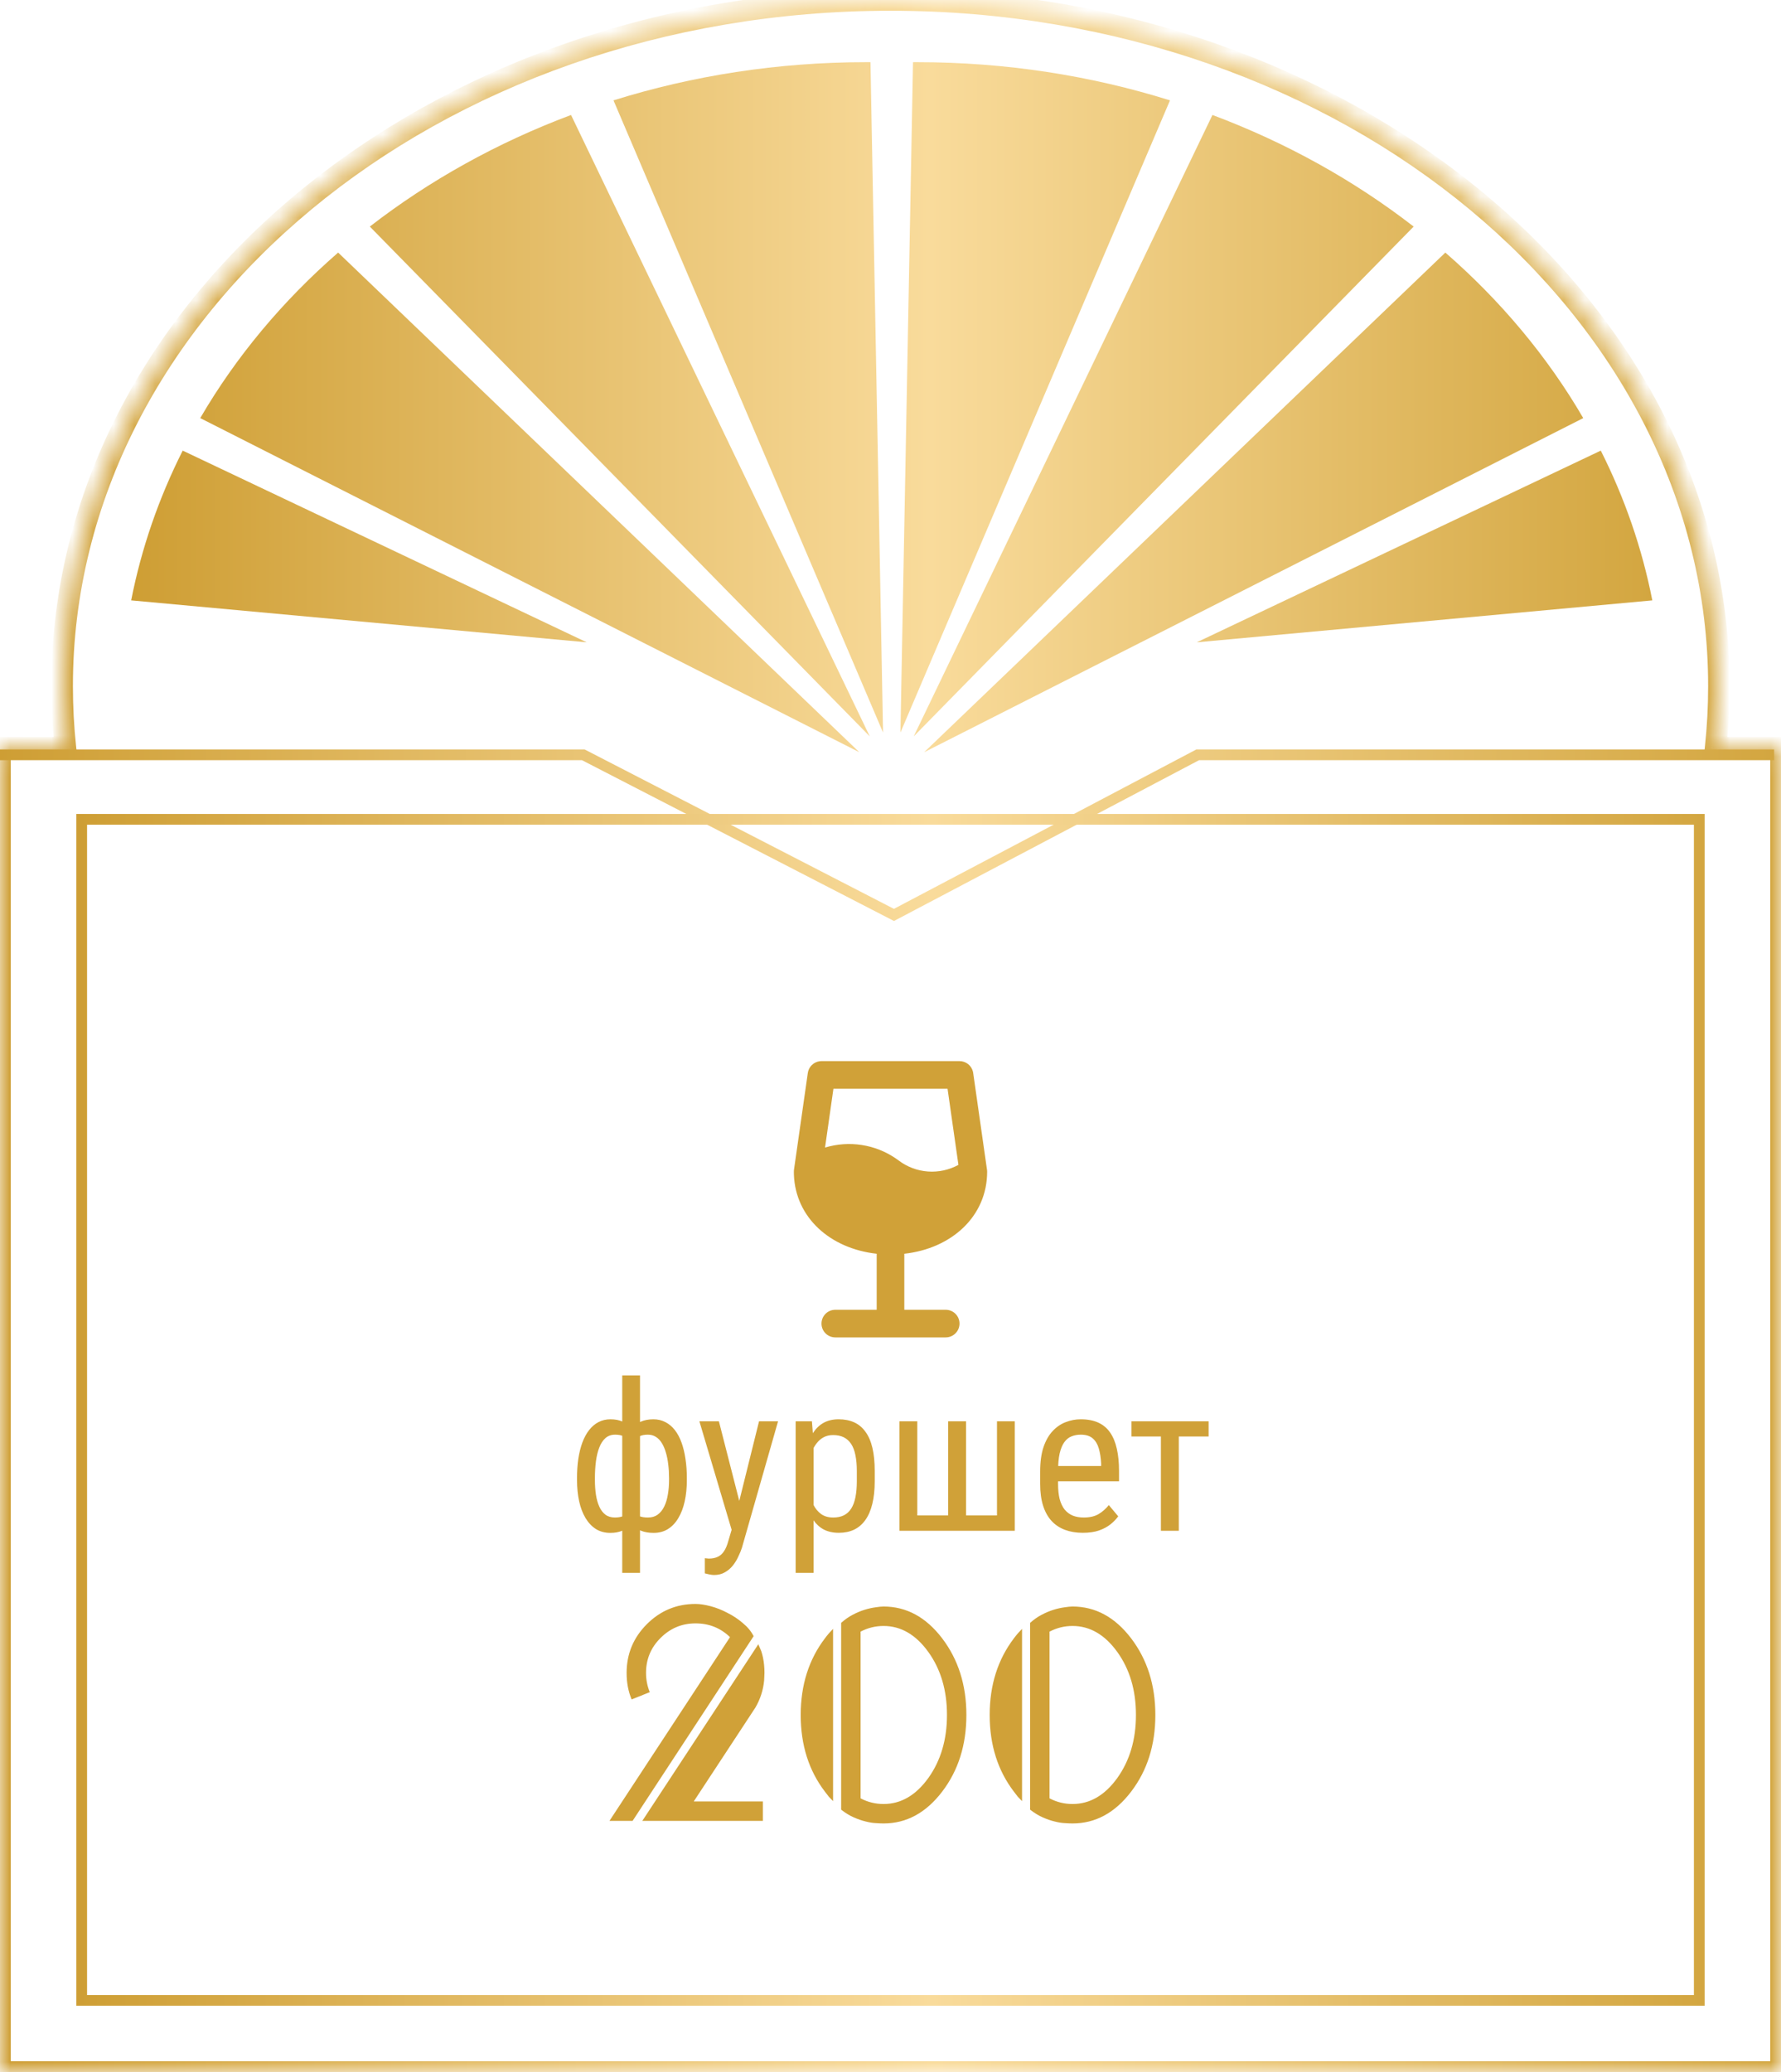
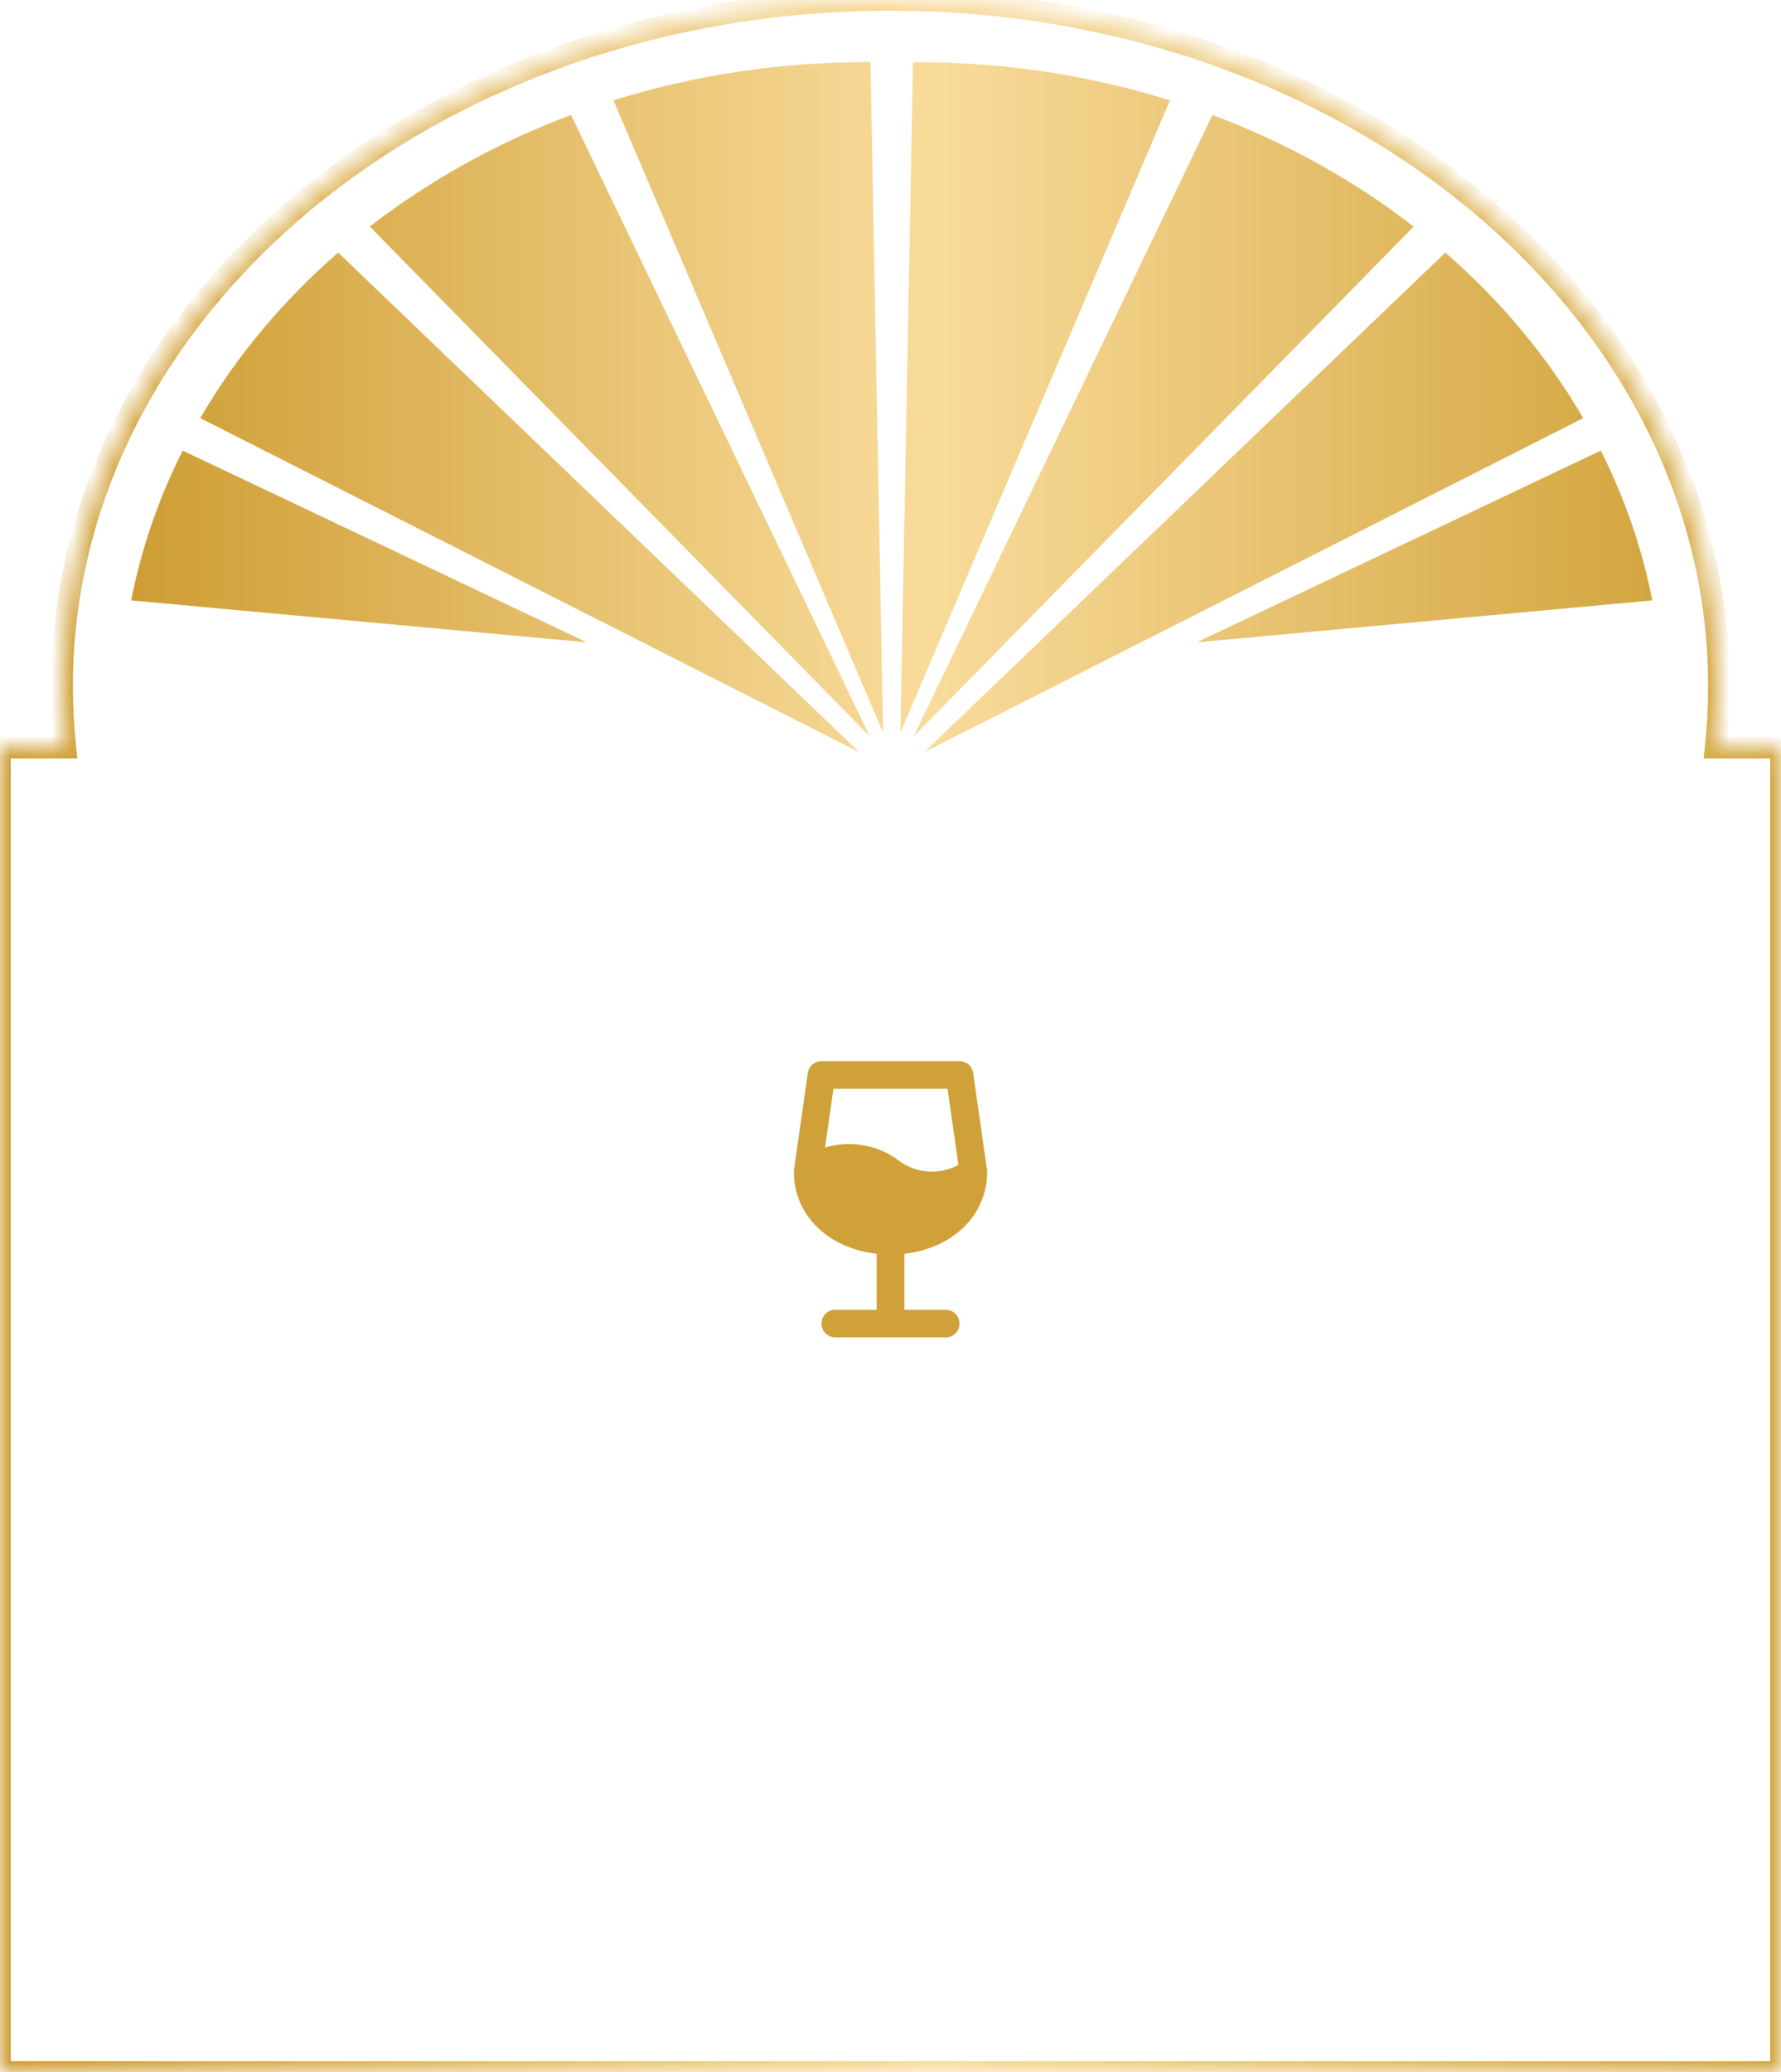
<svg xmlns="http://www.w3.org/2000/svg" width="86" height="100" viewBox="0 0 86 100" fill="none">
  <path fill-rule="evenodd" clip-rule="evenodd" d="M43.48 35.354L44.087 3.001L44.287 3C48.573 3 52.684 3.652 56.496 4.844L43.48 35.354ZM44.121 35.54L58.546 5.549C62.122 6.888 65.397 8.716 68.262 10.935L44.121 35.54ZM44.626 36.304L69.792 12.19C72.468 14.52 74.724 17.213 76.451 20.179L44.626 36.304ZM57.789 31L77.298 21.748C78.447 24.028 79.29 26.45 79.786 28.976L57.789 31ZM42.64 35.354L42.033 3.001L41.833 3C37.547 3 33.436 3.652 29.624 4.844L42.64 35.354ZM41.999 35.54L27.574 5.549C23.998 6.888 20.723 8.716 17.858 10.935L41.999 35.54ZM41.494 36.304L16.328 12.19C13.652 14.52 11.396 17.213 9.669 20.179L41.494 36.304ZM28.33 31L8.822 21.748C7.673 24.028 6.83 26.45 6.334 28.976L28.33 31Z" fill="url(#paint0_linear_285_2533)" />
  <mask id="path-2-inside-1_285_2533" fill="white">
    <path fill-rule="evenodd" clip-rule="evenodd" d="M82.842 36.089C82.947 35.11 83.001 34.119 83.001 33.118C83.001 14.828 65.092 0 43.001 0C20.91 0 3.001 14.828 3.001 33.118C3.001 34.119 3.055 35.11 3.16 36.089H0V100H86V36.089H82.842Z" />
  </mask>
  <path d="M82.842 36.089L82.326 36.033L82.264 36.608H82.842V36.089ZM3.16 36.089V36.608H3.738L3.676 36.033L3.16 36.089ZM0 36.089V35.569H-0.519V36.089H0ZM0 100H-0.519V100.519H0V100ZM86 100V100.519H86.519V100H86ZM86 36.089H86.519V35.569H86V36.089ZM82.482 33.118C82.482 34.101 82.429 35.073 82.326 36.033L83.359 36.144C83.466 35.147 83.52 34.138 83.52 33.118H82.482ZM43.001 0.519C64.902 0.519 82.482 15.202 82.482 33.118H83.52C83.52 14.453 65.283 -0.519 43.001 -0.519V0.519ZM3.52 33.118C3.52 15.202 21.1 0.519 43.001 0.519V-0.519C20.719 -0.519 2.482 14.453 2.482 33.118H3.52ZM3.676 36.033C3.573 35.073 3.52 34.101 3.52 33.118H2.482C2.482 34.138 2.536 35.147 2.643 36.144L3.676 36.033ZM0 36.608H3.16V35.569H0V36.608ZM0.519 100V36.089H-0.519V100H0.519ZM86 99.481H0V100.519H86V99.481ZM85.481 36.089V100H86.519V36.089H85.481ZM82.842 36.608H86V35.569H82.842V36.608Z" fill="url(#paint1_linear_285_2533)" mask="url(#path-2-inside-1_285_2533)" />
-   <path d="M0 36.43H28.167L43.167 44.157L57.833 36.43H85.667" stroke="url(#paint2_linear_285_2533)" stroke-width="0.519" />
-   <rect x="3.945" y="39.544" width="78.109" height="57.001" stroke="url(#paint3_linear_285_2533)" stroke-width="0.519" />
-   <path d="M29.43 87.88L35.25 79.013C34.792 78.57 34.237 78.349 33.586 78.349C32.93 78.349 32.367 78.583 31.898 79.052C31.43 79.515 31.195 80.078 31.195 80.739C31.195 81.062 31.255 81.372 31.375 81.669L30.5 82.02C30.338 81.635 30.258 81.208 30.258 80.739C30.258 79.823 30.583 79.039 31.234 78.388C31.885 77.737 32.669 77.411 33.586 77.411C33.794 77.411 34.036 77.448 34.312 77.52C34.589 77.593 34.859 77.7 35.125 77.841C35.396 77.976 35.643 78.14 35.867 78.333C36.096 78.52 36.271 78.731 36.391 78.966L30.547 87.88H29.43ZM31.016 87.88L36.617 79.356C36.669 79.476 36.716 79.586 36.758 79.685C36.773 79.737 36.789 79.789 36.805 79.841C36.82 79.893 36.833 79.948 36.844 80.005C36.891 80.234 36.914 80.479 36.914 80.739C36.914 80.802 36.911 80.864 36.906 80.927C36.906 80.989 36.904 81.049 36.898 81.106C36.852 81.575 36.711 82.01 36.477 82.411L33.5 86.942H36.836V87.88H31.016ZM41.555 86.794C41.904 86.976 42.273 87.067 42.664 87.067C43.503 87.067 44.224 86.648 44.828 85.81C45.427 84.971 45.727 83.958 45.727 82.77C45.727 81.578 45.427 80.565 44.828 79.731C44.224 78.893 43.503 78.474 42.664 78.474C42.273 78.474 41.904 78.565 41.555 78.747V86.794ZM40.617 78.325C40.789 78.169 40.974 78.039 41.172 77.935C41.37 77.83 41.562 77.75 41.75 77.692C41.938 77.635 42.112 77.596 42.273 77.575C42.435 77.549 42.565 77.536 42.664 77.536C43.768 77.536 44.711 78.046 45.492 79.067C46.273 80.093 46.664 81.328 46.664 82.77C46.664 84.218 46.273 85.453 45.492 86.474C44.711 87.495 43.768 88.005 42.664 88.005C42.565 88.005 42.443 88 42.297 87.989C42.151 87.984 41.987 87.958 41.805 87.911C41.628 87.87 41.438 87.804 41.234 87.716C41.031 87.627 40.825 87.502 40.617 87.341V78.325ZM40.227 86.927C40.159 86.859 40.091 86.789 40.023 86.716C39.961 86.638 39.898 86.557 39.836 86.474C39.055 85.453 38.664 84.218 38.664 82.77C38.664 81.328 39.055 80.093 39.836 79.067C39.898 78.984 39.961 78.906 40.023 78.833C40.091 78.755 40.159 78.682 40.227 78.614V86.927ZM50.68 86.794C51.029 86.976 51.398 87.067 51.789 87.067C52.628 87.067 53.349 86.648 53.953 85.81C54.552 84.971 54.852 83.958 54.852 82.77C54.852 81.578 54.552 80.565 53.953 79.731C53.349 78.893 52.628 78.474 51.789 78.474C51.398 78.474 51.029 78.565 50.68 78.747V86.794ZM49.742 78.325C49.914 78.169 50.099 78.039 50.297 77.935C50.495 77.83 50.688 77.75 50.875 77.692C51.062 77.635 51.237 77.596 51.398 77.575C51.56 77.549 51.69 77.536 51.789 77.536C52.893 77.536 53.836 78.046 54.617 79.067C55.398 80.093 55.789 81.328 55.789 82.77C55.789 84.218 55.398 85.453 54.617 86.474C53.836 87.495 52.893 88.005 51.789 88.005C51.69 88.005 51.568 88 51.422 87.989C51.276 87.984 51.112 87.958 50.93 87.911C50.753 87.87 50.562 87.804 50.359 87.716C50.156 87.627 49.95 87.502 49.742 87.341V78.325ZM49.352 86.927C49.284 86.859 49.216 86.789 49.148 86.716C49.086 86.638 49.023 86.557 48.961 86.474C48.18 85.453 47.789 84.218 47.789 82.77C47.789 81.328 48.18 80.093 48.961 79.067C49.023 78.984 49.086 78.906 49.148 78.833C49.216 78.755 49.284 78.682 49.352 78.614V86.927Z" fill="#D0A138" />
-   <path d="M33.166 71.331V71.434C33.166 71.805 33.132 72.147 33.063 72.459C32.995 72.768 32.893 73.037 32.756 73.265C32.622 73.493 32.455 73.67 32.253 73.797C32.054 73.921 31.823 73.982 31.56 73.982C31.332 73.982 31.131 73.948 30.959 73.88C30.787 73.808 30.64 73.706 30.52 73.572C30.399 73.439 30.305 73.279 30.236 73.094C30.168 72.905 30.121 72.693 30.095 72.459V70.115C30.121 69.865 30.168 69.64 30.236 69.441C30.305 69.243 30.398 69.074 30.515 68.934C30.635 68.794 30.78 68.686 30.949 68.611C31.122 68.537 31.322 68.499 31.55 68.499C31.765 68.499 31.958 68.545 32.131 68.636C32.303 68.724 32.455 68.851 32.585 69.017C32.715 69.183 32.823 69.383 32.907 69.617C32.992 69.848 33.055 70.109 33.098 70.398C33.143 70.688 33.166 70.999 33.166 71.331ZM32.307 71.434V71.331C32.307 71.103 32.294 70.887 32.268 70.682C32.245 70.473 32.207 70.283 32.155 70.11C32.106 69.935 32.041 69.782 31.96 69.651C31.882 69.521 31.786 69.42 31.672 69.349C31.561 69.277 31.431 69.241 31.281 69.241C31.128 69.241 30.998 69.266 30.891 69.314C30.787 69.363 30.703 69.428 30.642 69.51C30.58 69.588 30.534 69.671 30.505 69.759V72.82C30.541 72.892 30.59 72.96 30.651 73.025C30.713 73.087 30.795 73.139 30.895 73.182C31 73.221 31.131 73.24 31.291 73.24C31.473 73.24 31.628 73.195 31.755 73.103C31.885 73.009 31.991 72.879 32.072 72.713C32.154 72.547 32.212 72.355 32.248 72.137C32.287 71.919 32.307 71.684 32.307 71.434ZM27.863 71.434V71.331C27.863 70.999 27.884 70.688 27.927 70.398C27.972 70.109 28.037 69.848 28.122 69.617C28.21 69.383 28.319 69.183 28.449 69.017C28.579 68.851 28.729 68.724 28.898 68.636C29.071 68.545 29.265 68.499 29.48 68.499C29.701 68.499 29.895 68.537 30.061 68.611C30.227 68.686 30.366 68.794 30.48 68.934C30.598 69.074 30.69 69.243 30.759 69.441C30.827 69.64 30.873 69.865 30.895 70.115V72.366C30.869 72.614 30.822 72.837 30.754 73.035C30.689 73.234 30.598 73.405 30.48 73.548C30.366 73.688 30.227 73.795 30.061 73.87C29.895 73.945 29.699 73.982 29.475 73.982C29.211 73.982 28.978 73.921 28.776 73.797C28.578 73.67 28.41 73.493 28.273 73.265C28.137 73.037 28.034 72.768 27.966 72.459C27.898 72.147 27.863 71.805 27.863 71.434ZM28.727 71.331V71.434C28.727 71.684 28.744 71.919 28.776 72.137C28.809 72.355 28.863 72.547 28.938 72.713C29.012 72.879 29.112 73.009 29.235 73.103C29.359 73.195 29.512 73.24 29.694 73.24C29.857 73.24 29.991 73.216 30.095 73.167C30.199 73.118 30.28 73.055 30.339 72.977C30.401 72.898 30.45 72.817 30.485 72.732V69.759C30.456 69.671 30.41 69.588 30.349 69.51C30.287 69.428 30.202 69.363 30.095 69.314C29.991 69.266 29.86 69.241 29.704 69.241C29.519 69.241 29.362 69.296 29.235 69.407C29.112 69.518 29.012 69.669 28.938 69.861C28.863 70.053 28.809 70.276 28.776 70.53C28.744 70.781 28.727 71.048 28.727 71.331ZM30.046 75.911V66.38H30.905V75.911H30.046ZM35.476 73.333L36.652 68.597H37.57L35.827 74.695C35.785 74.826 35.728 74.966 35.656 75.115C35.588 75.268 35.5 75.413 35.393 75.55C35.285 75.686 35.157 75.797 35.007 75.882C34.857 75.97 34.681 76.014 34.48 76.014C34.418 76.014 34.338 76.004 34.24 75.984C34.146 75.965 34.078 75.949 34.035 75.936V75.203C34.055 75.206 34.086 75.21 34.128 75.213C34.17 75.219 34.201 75.223 34.221 75.223C34.39 75.223 34.533 75.195 34.65 75.14C34.771 75.088 34.873 74.998 34.958 74.871C35.043 74.747 35.114 74.576 35.173 74.358L35.476 73.333ZM34.714 68.597L35.764 72.698L35.988 73.65L35.373 73.982L33.772 68.597H34.714ZM39.284 69.612V75.911H38.42V68.597H39.206L39.284 69.612ZM42.238 70.999V71.492C42.238 71.909 42.199 72.273 42.121 72.586C42.046 72.895 41.934 73.154 41.784 73.362C41.638 73.567 41.457 73.722 41.242 73.826C41.027 73.927 40.782 73.978 40.505 73.978C40.228 73.978 39.987 73.925 39.782 73.821C39.58 73.714 39.41 73.559 39.27 73.357C39.133 73.156 39.024 72.913 38.942 72.63C38.864 72.343 38.81 72.023 38.781 71.668V70.916C38.81 70.542 38.864 70.206 38.942 69.91C39.02 69.611 39.128 69.357 39.265 69.148C39.405 68.937 39.575 68.776 39.777 68.665C39.982 68.554 40.222 68.499 40.495 68.499C40.778 68.499 41.027 68.548 41.242 68.645C41.46 68.743 41.643 68.894 41.789 69.1C41.939 69.301 42.051 69.56 42.126 69.876C42.201 70.189 42.238 70.563 42.238 70.999ZM41.374 71.492V70.999C41.374 70.706 41.351 70.451 41.306 70.232C41.263 70.014 41.195 69.834 41.101 69.69C41.006 69.547 40.887 69.44 40.744 69.368C40.601 69.296 40.428 69.261 40.227 69.261C40.054 69.261 39.901 69.296 39.768 69.368C39.637 69.44 39.525 69.537 39.431 69.661C39.336 69.782 39.258 69.92 39.196 70.076C39.134 70.229 39.089 70.389 39.06 70.555V72.034C39.115 72.243 39.188 72.439 39.279 72.625C39.37 72.807 39.492 72.955 39.645 73.069C39.802 73.183 39.999 73.24 40.236 73.24C40.435 73.24 40.606 73.204 40.749 73.133C40.892 73.061 41.009 72.954 41.101 72.811C41.195 72.664 41.263 72.482 41.306 72.264C41.351 72.042 41.374 71.785 41.374 71.492ZM43.43 68.597H44.294V73.138H45.783V68.597H46.648V73.138H48.142V68.597H49.001V73.88H43.43V68.597ZM52.282 73.978C51.967 73.978 51.682 73.93 51.428 73.836C51.174 73.742 50.957 73.598 50.778 73.406C50.599 73.211 50.463 72.965 50.368 72.669C50.274 72.373 50.227 72.023 50.227 71.619V71.023C50.227 70.558 50.28 70.164 50.388 69.842C50.498 69.519 50.647 69.261 50.832 69.065C51.018 68.867 51.227 68.724 51.462 68.636C51.696 68.545 51.937 68.499 52.185 68.499C52.517 68.499 52.8 68.553 53.034 68.66C53.269 68.768 53.459 68.927 53.605 69.139C53.752 69.35 53.859 69.611 53.928 69.92C53.999 70.229 54.035 70.586 54.035 70.989V71.492H50.734V70.755H53.171V70.633C53.158 70.359 53.12 70.118 53.059 69.91C53 69.702 52.902 69.539 52.766 69.422C52.629 69.301 52.435 69.241 52.185 69.241C52.025 69.241 51.877 69.269 51.74 69.324C51.607 69.376 51.491 69.469 51.394 69.603C51.299 69.733 51.224 69.913 51.169 70.144C51.117 70.376 51.091 70.669 51.091 71.023V71.619C51.091 71.902 51.117 72.147 51.169 72.352C51.224 72.553 51.304 72.721 51.408 72.855C51.516 72.985 51.646 73.082 51.799 73.147C51.955 73.209 52.133 73.24 52.331 73.24C52.621 73.24 52.86 73.185 53.049 73.074C53.238 72.96 53.402 72.815 53.542 72.64L53.996 73.182C53.902 73.315 53.778 73.444 53.625 73.567C53.475 73.688 53.29 73.787 53.068 73.865C52.85 73.94 52.588 73.978 52.282 73.978ZM56.921 68.597V73.88H56.057V68.597H56.921ZM58.361 68.597V69.329H54.636V68.597H58.361Z" fill="#D0A138" />
  <path d="M38.336 56.699L38.334 56.575L38.335 56.5L38.34 56.453L39.007 51.786C39.027 51.64 39.096 51.505 39.202 51.402C39.308 51.299 39.445 51.234 39.591 51.217L39.667 51.213H46.333C46.481 51.213 46.624 51.262 46.741 51.352C46.858 51.442 46.941 51.569 46.979 51.711L46.993 51.786L47.664 56.486L47.667 56.547C47.667 58.697 45.96 60.256 43.667 60.51V63.213H45.667C45.837 63.214 46 63.279 46.124 63.395C46.247 63.512 46.322 63.671 46.331 63.841C46.341 64.011 46.286 64.178 46.177 64.308C46.068 64.438 45.913 64.522 45.745 64.542L45.667 64.547H40.333C40.163 64.546 40 64.481 39.876 64.365C39.753 64.248 39.678 64.089 39.669 63.919C39.659 63.749 39.714 63.583 39.823 63.452C39.932 63.322 40.087 63.238 40.255 63.218L40.333 63.213H42.333V60.51C40.095 60.263 38.415 58.771 38.336 56.699ZM45.755 52.547H40.244L39.839 55.385C40.412 55.212 41.016 55.169 41.607 55.26C42.199 55.35 42.762 55.573 43.256 55.91L43.4 56.013C43.809 56.321 44.299 56.504 44.81 56.54C45.32 56.577 45.831 56.466 46.28 56.22L45.755 52.547Z" fill="#D0A138" />
  <defs>
    <linearGradient id="paint0_linear_285_2533" x1="79.786" y1="19.652" x2="6.334" y2="19.652" gradientUnits="userSpaceOnUse">
      <stop stop-color="#D3A640" />
      <stop offset="0.475" stop-color="#F9DB9B" />
      <stop offset="1" stop-color="#CE9E34" />
    </linearGradient>
    <linearGradient id="paint1_linear_285_2533" x1="86" y1="50" x2="0" y2="50" gradientUnits="userSpaceOnUse">
      <stop stop-color="#D3A640" />
      <stop offset="0.475" stop-color="#F9DB9B" />
      <stop offset="1" stop-color="#CE9E34" />
    </linearGradient>
    <linearGradient id="paint2_linear_285_2533" x1="85.667" y1="40.294" x2="0" y2="40.294" gradientUnits="userSpaceOnUse">
      <stop stop-color="#D3A640" />
      <stop offset="0.475" stop-color="#F9DB9B" />
      <stop offset="1" stop-color="#CE9E34" />
    </linearGradient>
    <linearGradient id="paint3_linear_285_2533" x1="82.314" y1="68.044" x2="3.686" y2="68.044" gradientUnits="userSpaceOnUse">
      <stop stop-color="#D3A640" />
      <stop offset="0.475" stop-color="#F9DB9B" />
      <stop offset="1" stop-color="#CE9E34" />
    </linearGradient>
  </defs>
</svg>